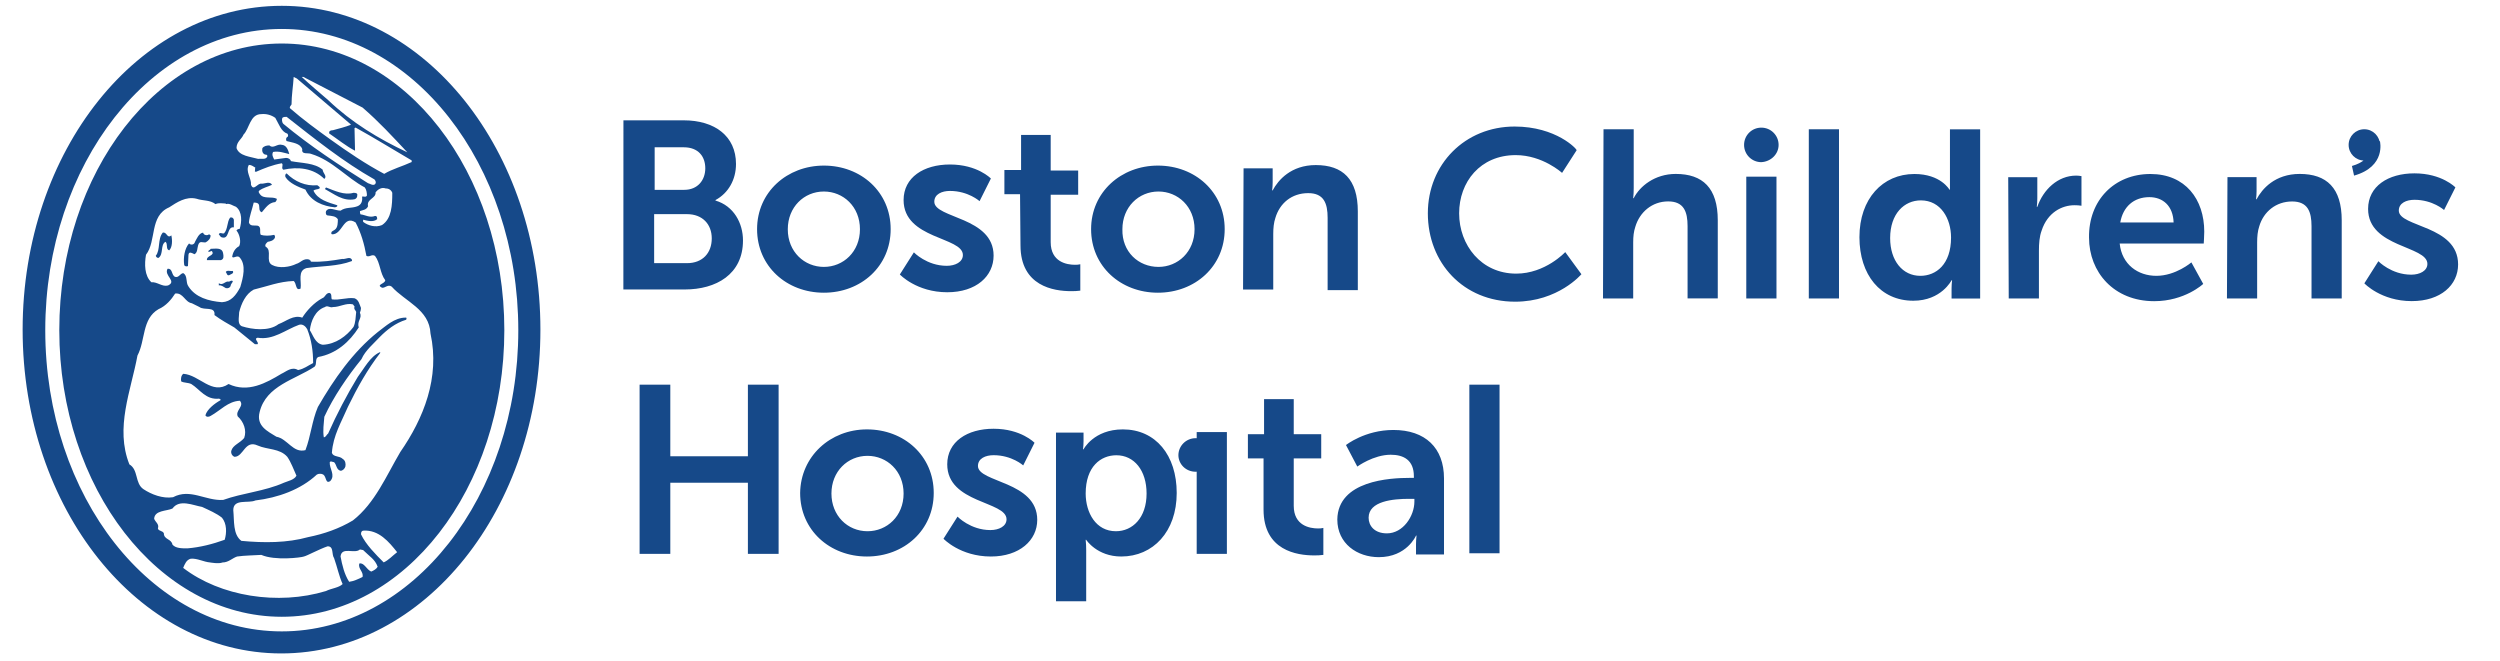
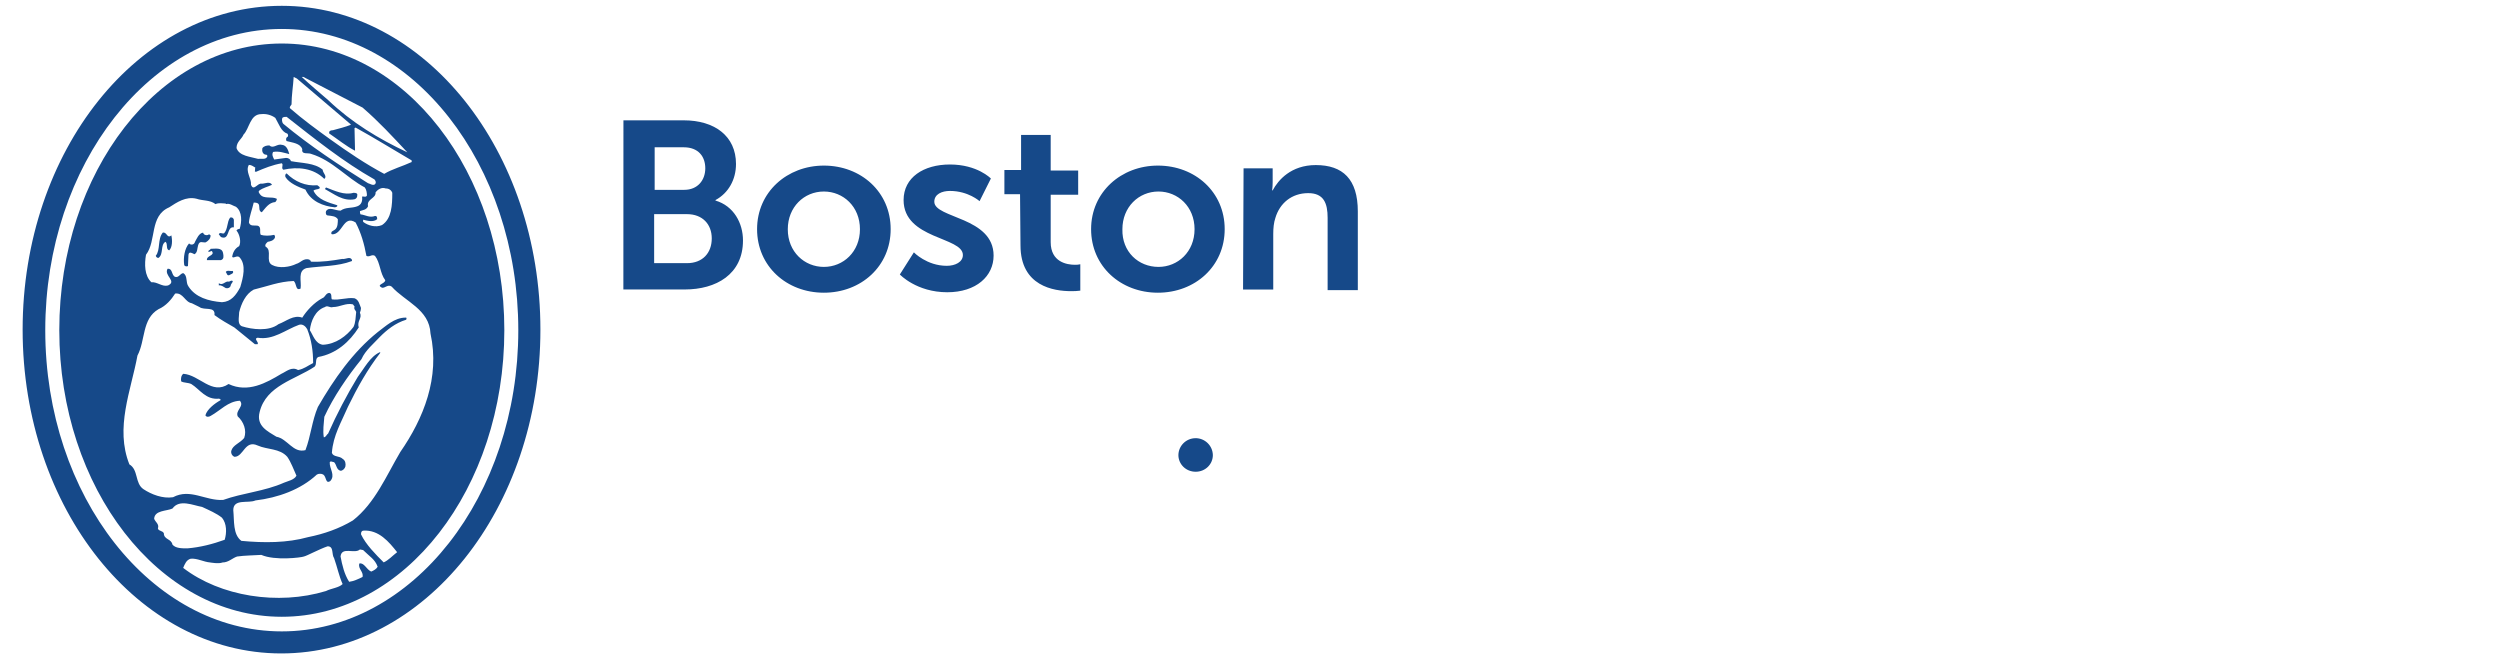
<svg xmlns="http://www.w3.org/2000/svg" version="1.1" id="图层_1" x="0px" y="0px" viewBox="0 0 3866.5 1021.7" style="enable-background:new 0 0 3866.5 1021.7;" xml:space="preserve">
  <style type="text/css">
	.st0{fill:#164989;}
</style>
  <title>childrenshospital-logo</title>
  <path class="st0" d="M835.8,509.8c0,276.7-179.2,500.8-400.8,500.8c-220.8,0-400-224.2-400-500.8S214.2,9,435.8,9  C656.7,9,835.8,233.2,835.8,509.8 M435.8,976.5c201.7,0,365.8-209.2,365.8-465.8S637.5,44.8,435.8,44.8S70,254,70,510.7  S234.2,976.5,435.8,976.5 M435.8,67.3c190,0,344.2,199.2,344.2,443.3c0,245-154.2,443.3-344.2,443.3S91.7,754.8,91.7,510.7  C91.7,265.7,245.8,67.3,435.8,67.3 M459.2,121.5l-5-2.5c-0.8,14.2-3.3,28.3-3.3,42.5c-0.8,1.7-3.3,3.3-2.5,5.8  c20,17.5,41.7,33.3,62.5,48.3c26.7,19.2,55,38.3,83.3,53.3c12.5-7.5,28.3-11.7,42.5-18.3v-2.5c-30-17.5-56.7-34.2-86.7-50.8  l-1.7,0.8c0,11.7,0.8,24.2,0.8,35c-13.3-6.7-27.5-18.3-40-26.7v-1.7c0-2.5,3.3-3.3,5.8-3.3c9.2-2.5,19.2-5,27.5-8.3v-0.8  L459.2,121.5L459.2,121.5z M469.2,119h-2.5c13.3,12.5,27.5,24.2,40.8,35.8c36.7,35,78.3,60,122.5,80.8  c-24.2-25.8-43.3-46.7-69.2-69.2L469.2,119L469.2,119z M425.8,182.3c-6.3-4.5-14-6.6-21.7-5.8c-17.5,0-18.3,22.5-27.5,31.7  c-2.5,6.7-10.8,10.8-10.8,20.8c4.2,12.5,21.7,13.3,33.3,16.7c5-0.8,11.7,1.7,14.2-3.3c0.8-3.3-1.7-3.3-3.3-3.3  c-4.2-1.7-5-5.8-4.2-10c2.5-3.3,6.7-4.2,10.8-4.2c6.7,5.8,11.7-3.3,20-0.8c6.7,0.8,9.2,8.3,10.8,14.2c-7.5-1.7-15.8-5-25-3.3  c-2.5,4.2,0,8.3,1.7,11.7c5-0.8,11.7-1.7,18.3-2.5c3.3,0,6.7,1.7,7.5,5c16.7,3.3,36.7,2.5,49.2,13.3c0,5,7.5,10,2.5,14.2  c-16.7-16.7-40.8-19.2-63.3-14.2c-4.2-2.5,0.8-7.5-2.5-10c-14.2,2.5-26.7,7.5-40,13.3l-1.7-0.8c0.8-2.5,0-4.2,0.8-5.8  c-3.3-1.7-5.8-4.2-10-4.2c-5.8,10,4.2,20.8,3.3,30.8c4.2,10.8,10-3.3,16.7-1.7c5,0,12.5-4.2,15.8,1.7c-6.7,3.3-13.3,4.2-20,9.2  c-1.7,2.5,0.8,4.2,1.7,5.8c5.8,7.5,18.3,2.5,25.8,6.7c-0.1,1.9-1,3.7-2.5,5c-10,0.8-15,9.2-20.8,15.8c-5-1.7-3.3-7.5-4.2-10.8  c-0.8-4.2-5.8-4.2-8.3-4.2C390,324,385.8,334,385,344c1.7,6.7,9.2,4.2,13.3,5c6.7,1.7,2.5,10,5,14.2c5.8,1.7,13.3,1.7,20.8,0  c1.2,1.4,1.6,3.3,0.8,5c-2.5,4.2-6.7,5-10.8,5.8c-1.7,1.7-5,4.2-3.3,7.5c10.8,5.8-0.8,22.5,10,28.3s27.5,3.3,37.5-1.7  c6.7-1.7,10.8-9.2,20-6.7c0.8,1.7,2.5,0.8,2.5,3.3c17.5,0.8,33.3-1.7,48.3-4.2c5.8,0.8,11.7-4.2,15,0.8c0,0.8,0.8,1.7,0,2.5  c-21.7,8.3-46.7,7.5-70,10.8c-14.2,4.2-7.5,20-9.2,31.7c-8.3,4.2-5.8-8.3-10.8-11.7c-22.5,0.8-40.8,8.3-61.7,13.3  c-12.5,6.7-19.2,21.7-22.5,35c0,7.5-3.3,18.3,4.2,21.7c15.8,5,41.7,8.3,56.7-3.3c11.7-4.2,23.3-15,36.7-10  c6.7-10.8,18.3-23.3,30.8-30c5-1.7,5-7.5,10.8-8.3c5,0.8,2.5,7.5,4.2,10c11.7,1.7,23.3-3.3,35-1.7c6.7,2.5,7.5,9.2,10,15  c-0.1,2.6-0.6,5.1-1.7,7.5c4.2,8.3-5,12.5-1.7,22.5c-14.2,22.5-35,40.8-62.5,45.8c-5.8,2.5-1.7,10.8-5.8,15c-30,20-75,29.2-85,70  c-5.8,21.7,12.5,30,25.8,38.3c17.5,3.3,25.8,25.8,45,20.8c8.3-21.7,10-45,19.2-66.7c25-43.3,54.2-85,92.5-115.8  c12.5-9.2,25.8-22.5,43.3-22.5c2.5,0,0.8,2.5,0.8,3.3c-16.7,5-30,15.8-40.8,26.7c-9.2,10-22.5,20.8-28.3,34.2  c-21.7,26.7-43.3,58.3-57.5,89.2c-0.8,10-2.5,21.7-0.8,31.7c3.3,0,4.2-4.2,6.7-5.8c13.4-30.1,28.7-59.3,45.8-87.5  c10-13.3,19.2-31.7,34.2-38.3l0.8,0.8c-20,25.8-35.8,54.2-50,83.3c-10,23.3-23.3,45-25,71.7c2.5,6.7,11.7,4.2,16.7,9.2  c4.2,2.5,5,7.5,4.2,11.7c-0.8,3.3-4.2,6.7-7.5,6.7c-6.7-1.7-5.8-9.2-10-13.3c-2.5,0-5-2.5-6.7,0c-0.8,10,9.2,20,0.8,29.2  c-7.5,5-5.8-6.7-10.8-10c-2.5-1.7-7.5-1.7-10,0c-25,23.3-60,35.8-95,40c-10.8,5-34.2-3.3-34.2,15c1.7,16.7-0.8,37.5,12.5,47.5  c35,3.3,70.8,3.3,103.3-5.8c25-5,48.3-13.3,69.2-25.8c34.2-26.7,51.7-69.2,73.3-105.8c35.8-51.7,61.7-115,46.7-183.3  c-1.7-37.5-39.2-49.2-60-72.5c-5.8-4.2-10,2.5-15,1.7c-10-5,5-5.8,5-11.7c-8.3-10.8-7.5-26.7-15.8-37.5c-5-3.3-8.3,2.5-13.3,0  c-3.3-18.3-8.3-35.8-16.7-51.7c-19.2-12.5-20,19.2-36.7,18.3c0-0.8-1.7-0.8-0.8-2.5c0-2.5,4.2-3.3,5.8-5c4.2-3.3,4.2-10.8,4.2-15.8  c-3.3-5-9.2-5-15-5.8c-3.3,0-4.2-3.3-3.3-6.7c5-7.5,14.2-0.8,22.5-0.8c8.3-5.8,16.7-3.3,25.8-6.7c6.7-2.5,8.3-8.3,7.5-15  c2.5-0.8,5.8,1.7,7.5-1.7c0-4.2-0.8-9.2-3.3-12.5c-28.3-15-50-41.7-82.5-51.7c-5-2.5-15.8,1.7-14.2-7.5c-3.3-9.2-15-10-24.2-12.5  c-1.7-2.5-0.8-5.8,1.7-6.7c1-1.6,0.6-3.8-0.8-5C435,204,430.8,190.7,425.8,182.3 M443.3,180.7c-2.5,0-5,0-6.7,1.7  c-0.8,2.5-0.8,6.7,1.7,9.2c40,33.3,86.7,64.2,130.8,91.7c3.3,0.8,7.5,4.2,10.8,1.7c2.5-2.5,0.8-5.8-0.8-7.5  C531.7,250.7,486.7,214.8,443.3,180.7 M490.8,286.5c-18.3,1.7-35-5.8-47.5-18.3c-2.5,0.8-2.5,4.2-1.7,5.8c5.8,9.2,19.2,15,30.8,19.2  c8.3,18.3,27.5,25.8,45.8,27.5c1.7-0.8,4.2-0.8,3.3-3.3c-13.3-4.2-30-8.3-36.7-22.5c2.5-2.5,6.7-1.7,9.2-3.3  C495.8,289,492.5,288.2,490.8,286.5 M546.7,298.2c-14.2,4.2-29.2-3.3-42.5-8.3l-1.7,2.5c14.2,7.5,27.5,19.2,45.8,15.8  c2.6-0.7,4.4-3.1,4.2-5.8C553.3,299,550.8,298.2,546.7,298.2 M606.7,298.2c-1.5-4.2-5.6-6.9-10-6.7c-6.7-2.5-12.5,1.7-15.8,5.8  c0.8,10-14.2,10-11.7,21.7c-2.5,5.8-8.3,5.8-12.5,7.5c0,2.5,0,3.3,0.8,5c7.5,0.8,14.2,5.8,22.5,2.5c3.3,0,3.3,2.5,3.3,5  c-5.8,5-15,2.5-21.7,0.8v3.3c7.5,5.8,19.2,9.2,29.2,5C605.8,338.2,606.7,317.3,606.7,298.2 M333.3,315.7c-8.3-6.7-20-5-29.2-8.3  c-16.7-4.2-30.8,5.8-42.5,13.3c-30.8,13.3-19.2,51.7-35.8,73.3c-2.5,14.2-2.5,32.5,8.3,42.5c9.2-0.8,16.7,7.5,25.8,5  c14.2-6.7-6.7-15-0.8-25.8c8.3-0.8,5.8,10,11.7,12.5c5.8,1.7,7.5-5,12.5-5.8c7.5,4.2,3.3,14.2,8.3,20.8  c10.8,16.7,30.8,22.5,51.7,24.2c14.2-0.8,21.7-10.8,28.3-23.3c4.2-14.2,10-35-1.7-46.7c-4.2-2.5-8.3,2.5-10.8,0  c0.8-6.7,4.2-13.3,10.8-16.7c3.3-6.7,0.8-18.3-4.2-24.2c0.8-1.7,3.3-2.5,5-2.5c3.3-10.8,4.2-26.7-5.8-34.2c-5-1.7-10-5.8-15-4.2  c-0.5,0-0.8-0.4-0.8-0.8c0,0,0,0,0,0C345,314.8,338.3,313.2,333.3,315.7 M361.7,339.8c-0.8-2.5-2.5-4.2-5.8-3.3  c-5,6.7-3.3,17.5-9.2,24.2c-2.5,1.7-6.7-2.5-8.3,1.7l3.3,4.2c14.2,5.8,8.3-16.7,20-15V339.8 M265,364c-6.7,5.8-6.7-5.8-13.3-4.2  c-8.3,10-3.3,26.7-10.8,35.8c0.8,2.5,2.5,3.3,4.2,3.3c8.3-5.8,2.5-20,10.8-25c4.2,3.3,0,11.7,5.8,13.3  C266.7,382.3,266.7,371.5,265,364 M323.3,362.3c-2.5,2.5-8.3,1.7-9.2-2.5c-6.7,0.8-10,10-12.5,14.2c-0.5,2.9-3.3,4.8-6.2,4.2  c-1.2-0.2-2.2-0.8-3-1.7c-6.7,7.5-9.2,21.7-7.5,33.3c0.8,2.5,4.2,2.5,5.8,1.7l0.8-17.5c0.8-5.8,5.8-2.5,9.2-0.8  c5-2.5,4.2-9.2,5.8-14.2c2.5-7.5,6.7-3.3,11.7-4.2c4.2-2.5,7.5-5.8,7.5-10.8L323.3,362.3 M345,391.5c-1.7-9.2-11.7-6.7-19.2-6.7  c-0.8,2.5-4.2,1.7-3.3,5l5-1.7c5.8,7.5-8.3,6.7-7.5,14.2h21.7C346.7,400.7,345.8,395.7,345,391.5 M360,419  c-3.3,0.8-9.2-1.7-10.8,1.7c1.7,1.7,1.7,5.8,5,5C356.7,424,362.5,423.2,360,419 M356.7,442.3c0-3.3,3.3-5,3.3-7.5  c-1.7-1.7-4.2,0-5.8,0.8c-5.8-1.7-9.2,6.7-15.8,2.5v3.3c4.2-0.8,7.5,2.5,10.8,4.2C352.5,446.5,355.8,444.8,356.7,442.3 M296.7,469  c-10.8-1.7-13.3-16.7-25.8-15c-5.8,9.2-14.2,19.2-25.8,24.2c-25.8,15-20,48.3-32.5,71.7c-10,54.2-35,111.7-12.5,168.3  c14.2,8.3,8.3,29.2,21.7,38.3c12.5,8.3,30,15,45.8,12.5c26.7-14.2,50,5.8,77.5,4.2c30-10.8,64.2-13.3,94.2-26.7  c5.8-2.5,15.8-4.2,19.2-10.8c-4.2-9.2-8.3-20.8-14.2-29.2c-11.7-13.3-30.8-10.8-45.8-17.5c-20-9.2-21.7,17.5-35.8,17.5  c-3.7-1.4-5.8-5.3-5-9.2c2.5-9.2,13.3-11.7,20-20c4.2-11.7-0.8-25-10-33.3c-4.2-9.2,10.8-15.8,3.3-24.2c-18.3,0.8-30,15-45,23.3  c-2.5,1.7-6.7,2.5-8.3-0.8c2.5-9.2,14.2-18.3,23.3-23.3v-1.7c-0.8,0-1.7,0-1.7-0.8c-20.8,2.5-30-14.2-43.3-22.5  c-5-2.5-11.7-1.7-15.8-4.2c-0.8-4.2,0-9.2,3.3-11.7c25,1.7,44.2,33.3,70,15.8c30,14.2,58.3-1.7,81.7-15.8  c7.5-3.3,15.8-11.7,25.8-5.8c9.2-1.7,15-6.7,23.3-10.8c0-18.3-2.5-35.8-9.2-52.5c-2.5-4.2-6.7-8.3-12.5-6.7  c-20.8,7.5-40,24.2-64.2,20c-6.7,1.7,2.5,6.7,0,10h-4.2l-31.7-25.8c-10-5.8-20.8-11.7-30.8-19.2c1.7-14.2-15.8-6.7-23.3-12.5  L296.7,469z M545.8,470.7c-10.8-2.5-20,4.2-30.8,4.2c-5,1.7-8.3-3.3-12.5,0c-15,5-21.7,21.7-23.3,35.8c5,7.5,8.3,20.8,20,22.5  c20-0.8,36.7-13.3,47.5-27.5c3.3-6.7,3.3-15,4.2-23.3c-0.8-2.5-4.2-4.2-2.5-8.3L545.8,470.7L545.8,470.7z M343.3,800.7  c-8.3-6.7-20-11.7-30.8-16.7c-14.2-2.5-35-12.5-45.8,2.5c-9.2,4.2-27.5,2.5-28.3,15.8c1.7,5,8.3,8.3,5.8,15c0.8,4.2,7.5,3.3,9.2,7.5  c0,10,11.7,8.3,13.3,17.5c5,5.8,14.2,5.8,23.3,5.8c20-1.7,39.2-6.7,57.5-13.3C350.8,824,350.8,809.8,343.3,800.7 M614.2,854  c-12.5-15.8-28.3-35-52.5-33.3c-3.3,0.8-3.3,3.3-3.3,5.8c7.5,15.8,22.5,30.8,35,43.3C600.8,866.5,606.7,859.8,614.2,854   M516.7,863.2c-4.2-5.8,0-18.3-10-18.3c-12.5,4.2-32.5,15-36.7,15.8c-4.2,1.7-45,6.7-65.8-2.5c-11.7,0.8-25.8,0.8-37.5,2.5  c-7.5,2.5-13.3,9.2-22.5,9.2c-5.8,2.5-19.2,0-19.2,0c-10-0.8-20-6.7-30-5.8c-6.7,1.7-9.2,8.3-11.7,14.2  c57.5,44.2,146.7,58.3,220.8,35.8c8.3-4.2,20-5,25.8-10.8C524.2,890.7,521.7,877.3,516.7,863.2 M556.7,849.8  c-8.3,7.5-28.3-5-30,10.8c2.5,13.3,5.8,27.5,13.3,39.2c6.7-0.8,14.2-4.2,20.8-7.5c1.7-8.3-7.5-12.5-5-20.8  c7.5-1.7,10.8,9.2,18.3,12.5c4.2-1.7,8.3-4.2,10-7.5c-4.2-11.7-12.5-15.8-22.5-25.8L556.7,849.8z" />
  <g>
    <path class="st0" d="M964.2,186.1h93.3c47.5,0,80.8,24.2,80.8,67.5c0,24.2-11.7,45-31.7,55.8v0.8c28.3,8.3,42.5,35,42.5,61.7   c0,52.5-41.7,75.8-90,75.8h-95L964.2,186.1L964.2,186.1z M1058.3,293.6c20.8,0,32.5-15,32.5-33.3s-10.8-32.5-33.3-32.5h-45v65.8   H1058.3z M1062.5,407c24.2,0,38.3-15.8,38.3-38.3c0-21.7-14.2-37.5-38.3-37.5h-50.8V407H1062.5z M1274.2,256.1   c57.5,0,103.3,40.8,103.3,98.3s-45.8,98.3-103.3,98.3s-103.3-40.8-103.3-98.3S1217.5,256.1,1274.2,256.1 M1274.2,412.8   c30,0,55.8-23.3,55.8-58.3s-25.8-58.3-55.8-58.3c-30.8,0-55.8,24.2-55.8,58.3C1218.3,389.5,1244.2,412.8,1274.2,412.8    M1391.7,424.5c0,0,25.8,27.5,73.3,27.5c45,0,71.7-25,71.7-56.7c0-60-91.7-57.5-91.7-83.3c0-11.7,11.7-16.7,24.2-16.7   c28.3,0,45.8,15.8,45.8,15.8l17.5-35c0,0-20.8-21.7-63.3-21.7c-40.8,0-71.7,20-71.7,55c0,60.8,91.7,56.7,91.7,85   c0,10.8-11.7,16.7-25,16.7c-30.8,0-50.8-20.8-50.8-20.8L1391.7,424.5z M1578.3,379.5c0,63.3,51.7,70.8,78.3,70.8   c4.7,0.1,9.5-0.2,14.2-0.8v-40.8c-2.7,0.6-5.5,0.9-8.3,0.8c-12.5,0-37.5-4.2-37.5-35v-73.3h42.5v-37.5H1625v-55h-45.8v54.2h-25.8   v37.5h24.2L1578.3,379.5L1578.3,379.5z M1790.8,256.1c57.5,0,103.3,40.8,103.3,98.3s-45.8,98.3-103.3,98.3s-103.3-40.8-103.3-98.3   S1734.2,256.1,1790.8,256.1 M1791.7,412.8c30,0,55.8-23.3,55.8-58.3s-25.8-58.3-55.8-58.3c-30.8,0-55.8,24.2-55.8,58.3   C1735,389.5,1760.8,412.8,1791.7,412.8 M1922.5,447.8h46.7V362c0-9.2,0.8-17.5,3.3-25c6.7-22.5,25-38.3,50.8-38.3   c24.2,0,30,15.8,30,38.3v111.7h46.7V327c0-50-23.3-71.7-65-71.7c-38.3,0-58.3,23.3-66.7,39.2h-0.8c0.5-4.1,0.8-8.3,0.8-12.5v-21.7   h-45L1922.5,447.8z" />
    <g>
-       <path class="st0" d="M2342.5,195.7c-76.7,0-134.2,58.3-134.2,134.2c0,76.7,55,136.7,135,136.7c66.7,0,102.5-42.5,102.5-42.5    l-25-34.2c0,0-30.8,33.3-75.8,33.3c-54.2,0-88.3-44.2-88.3-93.3c0-48.3,32.5-90,87.5-90c41.7,0,71.7,27.5,71.7,27.5l22.5-35    C2439.2,230.7,2406.7,195.7,2342.5,195.7 M2479.2,461.6h46.7v-86.7c0-9.2,0.8-16.7,3.3-24.2c6.7-22.5,25.8-39.2,50.8-39.2    c24.2,0,30,15.8,30,38.3v111.7h46.7V340.7c0-50-23.3-71.7-65-71.7c-32.5,0-55.8,19.2-65,37.5h-0.8c0.6-5.3,0.8-10.5,0.8-15.8    v-90.8H2480L2479.2,461.6L2479.2,461.6z M2960.8,269.1c40.8,0,54.2,24.2,54.2,24.2h0.8v-93.3h46.7v261.7h-44.2v-15.8    c0-4.2,0.3-8.4,0.8-12.5h-0.8c0,0-15.8,31.7-59.2,31.7c-50.8,0-83.3-40-83.3-98.3C2875.8,307.4,2911.7,269.1,2960.8,269.1     M2970,426.6c24.2,0,47.5-17.5,47.5-59.2c0-29.2-15.8-57.5-46.7-57.5c-25.8,0-47.5,20.8-47.5,58.3    C2923.3,403.2,2942.5,426.6,2970,426.6 M3106.7,461.6h46.7v-74.2c0-10.8,0.8-21.7,4.2-30.8c9.2-28.3,31.7-39.2,50.8-39.2    c3.6,0,7.3,0.2,10.8,0.8v-45.8c-2.7-0.5-5.5-0.8-8.3-0.8c-28.3,0-50.8,21.7-60,48.3h-0.8c0.5-4.4,0.8-8.9,0.8-13.3v-32.5h-45    L3106.7,461.6z M3325.8,269.1c54.2,0,83.3,39.2,83.3,89.2c0,5.8-0.8,18.3-0.8,18.3h-130c3.3,32.5,28.3,50,56.7,50    c30,0,54.2-20.8,54.2-20.8l18.3,33.3c0,0-28.3,26.7-75.8,26.7c-62.5,0-100.8-45-100.8-98.3C3230,309.9,3270,269.1,3325.8,269.1     M3361.7,344.1c-0.8-25.8-16.7-39.2-37.5-39.2c-24.2,0-40.8,15-45,39.2H3361.7z M3444.2,461.6h46.7v-86.7c0-9.2,0.8-17.5,3.3-25    c6.7-22.5,25.8-38.3,50.8-38.3c24.2,0,30,15.8,30,38.3v111.7h46.7V340.7c0-50-23.3-71.7-65-71.7c-38.3,0-58.3,23.3-66.7,39.2h-0.8    c0.5-4.1,0.8-8.3,0.8-12.5v-21.7h-45L3444.2,461.6L3444.2,461.6z M3656.7,438.2c0,0,25.8,27.5,73.3,27.5c45,0,71.7-25,71.7-56.7    c0-60.8-91.7-57.5-91.7-83.3c0-11.7,11.7-16.7,24.2-16.7c28.3,0,45.8,15.8,45.8,15.8l17.5-35c0,0-20.8-21.7-63.3-21.7    c-40.8,0-71.7,20-71.7,55c0,60,91.7,56.7,91.7,85c0,10.8-11.7,16.7-25,16.7c-30.8,0-50.8-20.8-50.8-20.8L3656.7,438.2z     M2797.5,461.6h46.7V199.9h-46.7V461.6L2797.5,461.6z M3680.8,224.1c0-13.3-10.8-24.2-24.2-24.2s-24.2,10.8-24.2,24.2    c0,13.3,10.8,24.2,24.2,24.2c0,0,0,0,0,0C3670,248.2,3680.8,237.4,3680.8,224.1 M3640.8,271.6c50-14.2,40-53.3,40-53.3l-15,4.2    c0,0.8,6.7,24.2-28.3,34.2L3640.8,271.6 M2700.8,461.6h46.7V273.2h-46.7V461.6z M2750.8,224.1c0-14.7-11.9-26.7-26.7-26.7    s-26.7,11.9-26.7,26.7s11.9,26.7,26.7,26.7c0,0,0,0,0,0C2739.2,249.9,2750.8,238.2,2750.8,224.1" />
-     </g>
+       </g>
  </g>
-   <path class="st0" d="M989.2,856.6h47.5v-110h120v110h47.5V594.9h-47.5v110.8h-120V594.9h-47.5V856.6z M1340.8,664.1  c57.5,0,103.3,40.8,103.3,98.3s-45.8,98.3-103.3,98.3s-103.3-40.8-103.3-98.3C1238.3,705.7,1284.2,664.1,1340.8,664.1 M1341.7,821.6  c30,0,55.8-23.3,55.8-58.3s-25.8-58.3-55.8-58.3c-30.8,0-55.8,24.2-55.8,58.3S1310.8,821.6,1341.7,821.6 M1459.2,833.2  c0,0,25.8,27.5,73.3,27.5c44.2,0,71.7-25,71.7-56.7c0-60-91.7-57.5-91.7-83.3c0-11.7,11.7-16.7,24.2-16.7  c28.3,0,45.8,15.8,45.8,15.8l17.5-35c0,0-20.8-21.7-63.3-21.7c-40.8,0-71.7,20-71.7,55c0,60.8,91.7,56.7,91.7,85  c0,10.8-11.7,16.7-25,16.7c-30.8,0-50.8-20.8-50.8-20.8L1459.2,833.2z M1633.3,669.1h42.5v13.3c0,4.2-0.3,8.4-0.8,12.5h0.8  c0,0,15.8-30.8,60.8-30.8c50.8,0,83.3,40,83.3,98.3c0,60-36.7,98.3-85.8,98.3c-37.5,0-54.2-25.8-54.2-25.8h-0.8  c0.6,5.3,0.8,10.5,0.8,15.8v79.2h-46.7V669.1z M1725.8,821.6c25.8,0,47.5-20.8,47.5-58.3c0-35.8-19.2-59.2-46.7-59.2  c-24.2,0-47.5,17.5-47.5,59.2C1679.2,793.2,1695,821.6,1725.8,821.6 M1954.2,788.2c0,63.3,51.7,70.8,78.3,70.8  c4.7,0.1,9.5-0.2,14.2-0.8v-41.7c-2.7,0.6-5.5,0.9-8.3,0.8c-12.5,0-37.5-4.2-37.5-35v-73.3h42.5v-37.5h-42.5v-54.2H1955v54.2h-25  v37.5h24.2V788.2z M2180,739.1h6.7v-2.5c0-25-15.8-33.3-35.8-33.3c-26.7,0-51.7,18.3-51.7,18.3l-17.5-33.3c0,0,29.2-23.3,73.3-23.3  c49.2,0,78.3,27.5,78.3,75v117.5H2190v-15.8c0-4.5,0.3-8.9,0.8-13.3h-0.8c0,0-14.2,33.3-57.5,33.3c-33.3,0-64.2-20.8-64.2-58.3  C2069.2,743.2,2150,739.1,2180,739.1 M2145,824.9c25,0,42.5-26.7,42.5-49.2v-4.2h-8.3c-24.2,0-62.5,3.3-62.5,29.2  C2116.7,813.2,2125.8,824.9,2145,824.9 M2272.5,855.7h46.7V594.9h-46.7V855.7z M1850.8,856.6h46.7V668.2h-46.7V856.6z" />
  <path class="st0" d="M1875.8,703.8c-0.3-14.7-12.5-26.4-27.2-26.1c-14.3,0.3-25.9,11.8-26.1,26.1c0,14.2,11.7,25.8,26.7,25.8  S1875.8,718,1875.8,703.8" />
</svg>